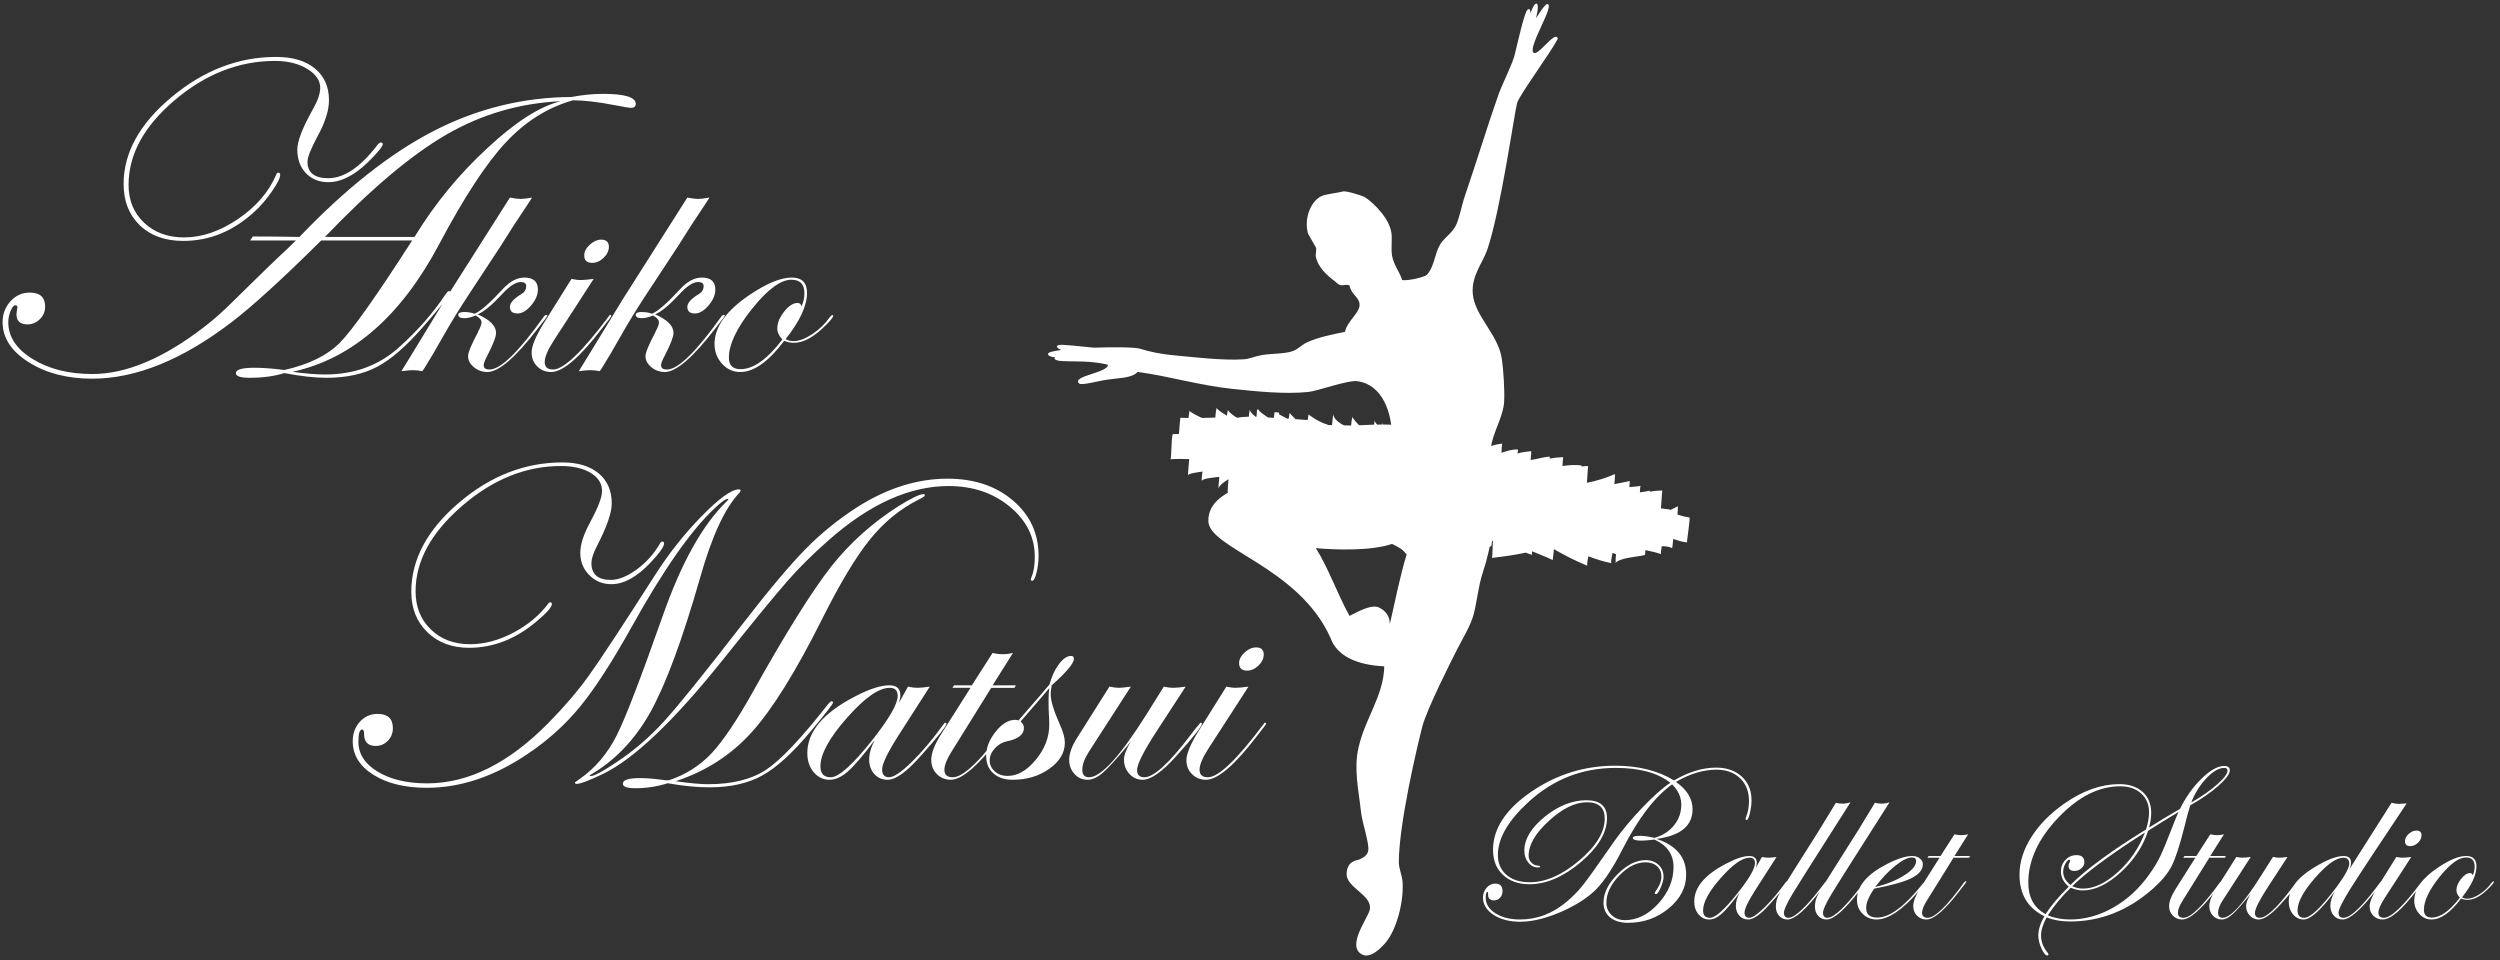
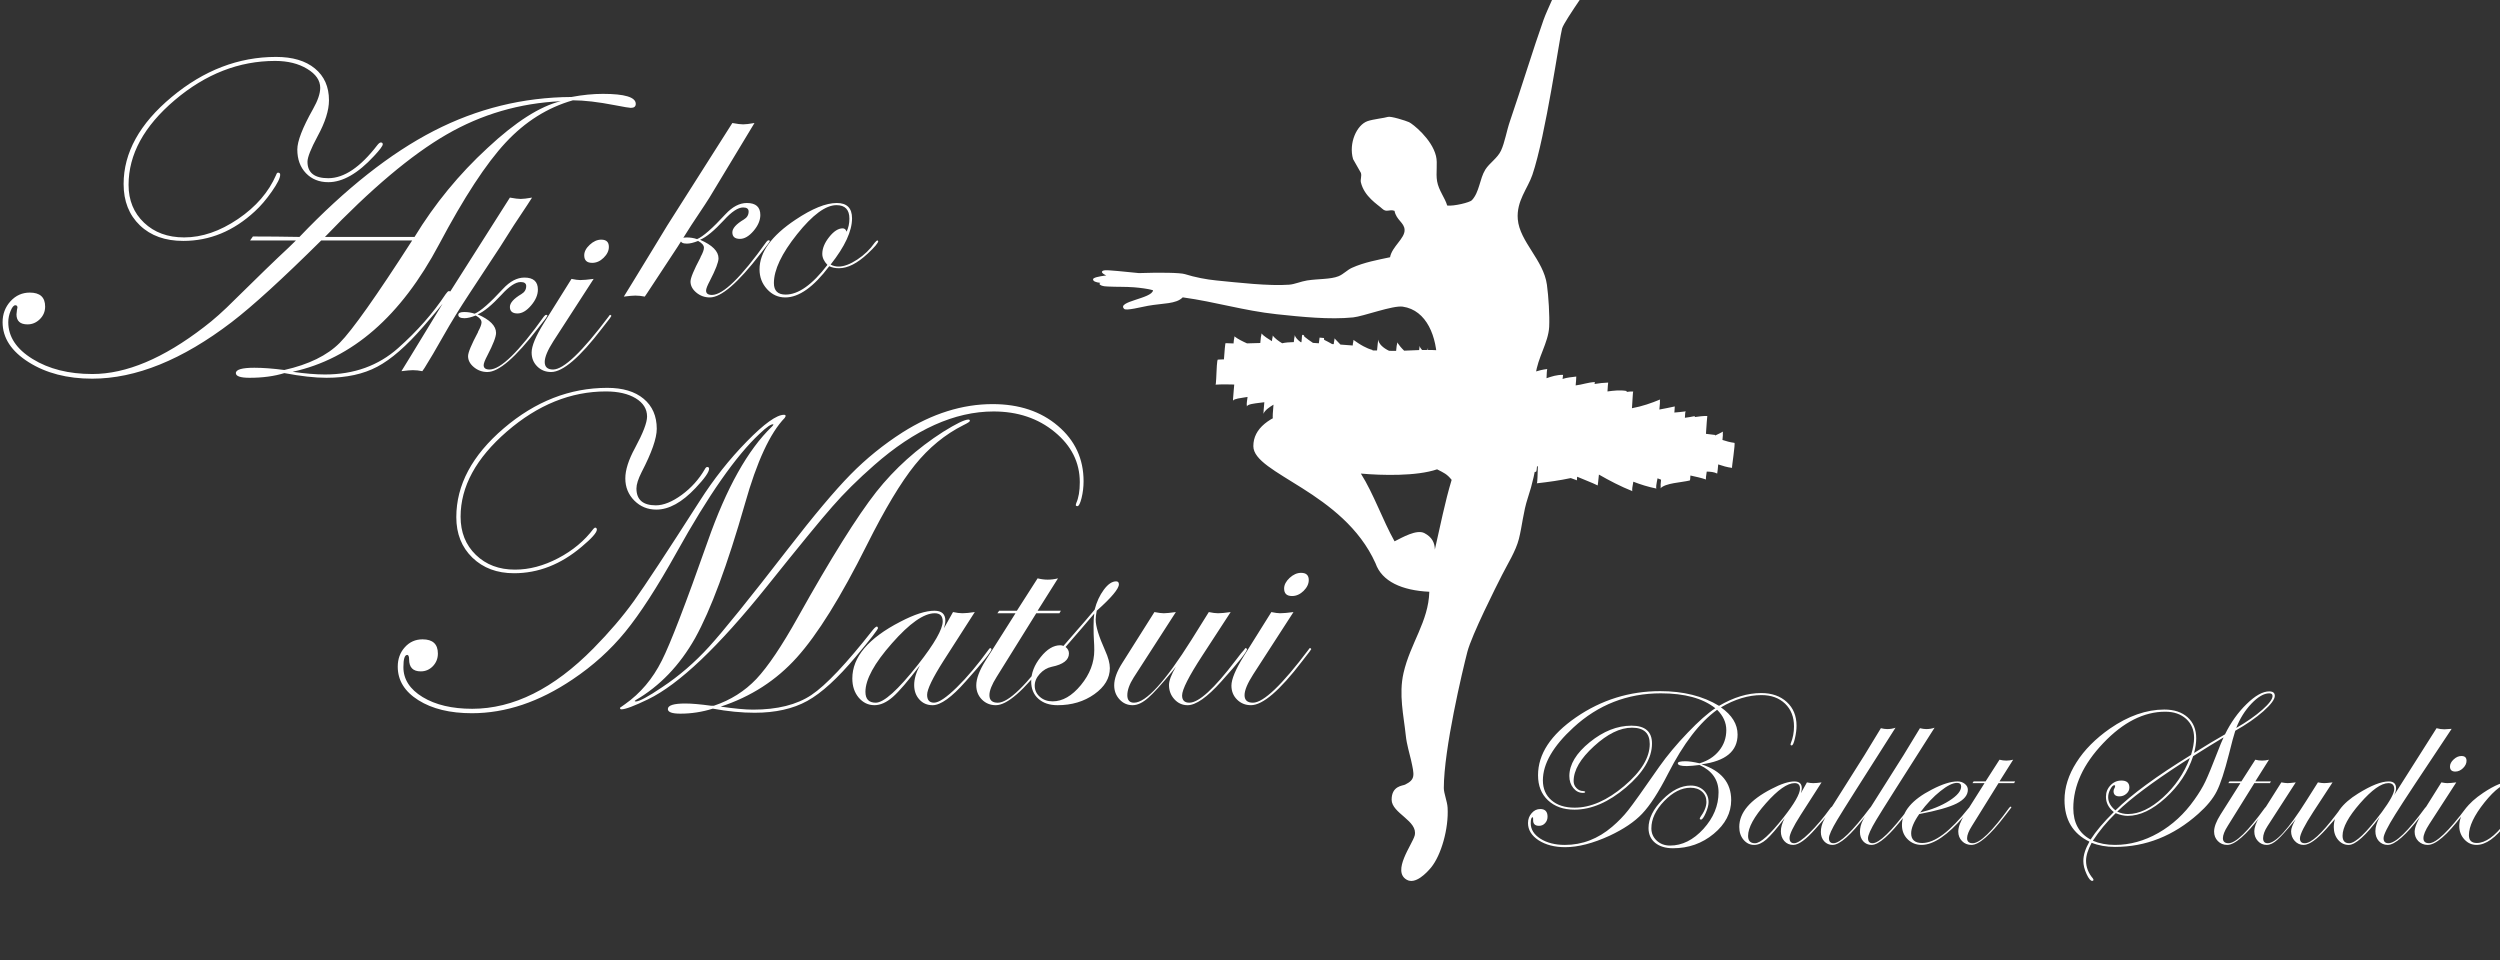
<svg xmlns="http://www.w3.org/2000/svg" height="68" viewBox="0 0 177 68" width="177">
  <rect x="0" y="0" width="177" height="68" fill="#333333" stroke="none" />
-   <path d="m45.012 7.353c0 .19-.117.284-.35.284-.102 0-.476-.063-1.122-.188-1.197-.232-2.188-.347-2.979-.347-1.797.513-3.383 1.511-4.76 2.992-1.38 1.481-2.95 3.881-4.71 7.2-2.702 5.096-6.157 8.102-10.376 9.029.883.126 1.648.19 2.295.19 2.054 0 3.779-.624 5.175-1.865 1.349-1.198 2.473-2.471 3.364-3.816.102-.148.178-.222.234-.222.068 0 .108.022.118.064 0 .158-.641.973-1.925 2.445-1.193 1.377-2.282 2.327-3.265 2.845-.983.523-2.182.784-3.599.784-.815 0-1.808-.111-2.98-.332-.714.221-1.534.332-2.462.332-.647 0-.971-.111-.971-.332 0-.251.435-.379 1.307-.379.614 0 1.32.054 2.124.159 1.73-.389 3.038-1.031 3.924-1.922.885-.893 2.596-3.309 5.127-7.248h-6.439c-2.737 2.711-4.849 4.641-6.345 5.785-3.49 2.667-6.781 3.999-9.871 3.999-1.762 0-3.261-.388-4.493-1.165-1.231-.776-1.849-1.722-1.849-2.834 0-.579.187-1.073.56-1.484.375-.409.829-.612 1.365-.612.726 0 1.087.33 1.087.992 0 .345-.124.641-.374.89-.25.245-.541.369-.872.369-.521 0-.783-.236-.783-.709l.034-.314.034-.174c0-.102-.05-.157-.15-.157-.112 0-.224.129-.332.394-.111.261-.167.531-.167.805 0 1.027.573 1.897 1.721 2.604 1.15.712 2.56 1.065 4.232 1.065 2.396 0 5.031-1.108 7.907-3.325.657-.494 1.387-1.143 2.189-1.952 1.595-1.575 2.866-2.806 3.813-3.686l.502-.491h-3.245l.2-.284c1.07 0 2.17.011 3.297.032 3.268-3.423 6.438-5.925 9.512-7.507 3.072-1.58 6.322-2.38 9.745-2.401.791-.15 1.536-.221 2.227-.221 1.549 0 2.326.236 2.326.708m-17.912 2.861c0 .116-.207.393-.621.835-1.14 1.233-2.217 1.849-3.233 1.849-.65 0-1.176-.212-1.584-.636-.408-.428-.612-.985-.612-1.678 0-.588.368-1.542 1.107-2.855.344-.607.515-1.111.515-1.511 0-.524-.308-.974-.927-1.345-.62-.375-1.376-.56-2.268-.56-2.554 0-4.921.924-7.101 2.772-2.184 1.85-3.273 3.85-3.273 6.003 0 1.091.365 1.985 1.097 2.679.73.693 1.676 1.041 2.838 1.041 1.261 0 2.531-.435 3.81-1.301 1.277-.866 2.179-1.91 2.705-3.13.032-.104.078-.154.133-.154.102 0 .151.05.151.154 0 .223-.196.616-.586 1.174-.391.564-.793 1.033-1.206 1.411-1.507 1.398-3.197 2.094-5.072 2.094-1.274 0-2.296-.363-3.067-1.1-.769-.737-1.154-1.713-1.154-2.931 0-2.215 1.135-4.271 3.405-6.159 2.269-1.891 4.731-2.837 7.387-2.837 1.171 0 2.089.271 2.753.82.664.545.995 1.296.995 2.253 0 .711-.269 1.559-.802 2.535-.481.893-.72 1.499-.72 1.812 0 .778.492 1.167 1.474 1.167 1.118 0 2.274-.782 3.469-2.339.1-.128.185-.191.252-.191.09 0 .135.044.135.128m12.606-3.049c-2.911.134-5.611.923-8.098 2.363-2.488 1.439-5.355 3.856-8.601 7.246h6.343c1.428-2.343 3.151-4.442 5.17-6.3 1.984-1.85 3.712-2.953 5.186-3.309m-2.036 6.824-.314.488-.978 1.475c-.212.339-.533.845-.966 1.524l-2.161 3.285c-.719 1.095-1.331 2.087-1.832 2.977-.561.994-1.012 1.76-1.355 2.303l-.164.238c-.225-.045-.448-.072-.664-.072-.184 0-.456.027-.815.072l.64-1.041 1.454-2.386c.218-.353.545-.89.979-1.608l4.607-7.255c.342.064.598.095.765.095.168 0 .434-.031.804-.095m1.084 8.372-.125.191-.541.695c-1.584 2.061-2.776 3.091-3.58 3.091-.361 0-.678-.113-.956-.343-.277-.229-.413-.491-.413-.781 0-.253.234-.815.702-1.693l.012-.049c.16-.291.24-.509.24-.648 0-.175-.139-.335-.413-.486-.32.126-.585.19-.793.19-.292 0-.439-.08-.439-.236 0-.134.138-.202.414-.202.268 0 .515.04.742.119.416-.173 1.086-.759 2.007-1.759.494-.533.999-.799 1.518-.799.636 0 .954.283.954.85 0 .377-.161.752-.484 1.129-.321.376-.641.562-.96.562-.358 0-.538-.155-.538-.462 0-.283.271-.587.816-.911.225-.133.338-.321.338-.566 0-.188-.13-.285-.389-.285-.362 0-.811.298-1.355.896-.695.748-1.26 1.213-1.695 1.391.87.378 1.305.817 1.305 1.315 0 .274-.204.806-.613 1.594-.176.334-.265.561-.265.69 0 .204.138.307.414.307.786 0 2.07-1.252 3.852-3.754.06-.077.114-.115.164-.115.056 0 .081.023.081.069m4.536 0-.123.191-.541.695c-1.575 2.061-2.777 3.091-3.606 3.091-.394 0-.722-.133-.986-.397-.264-.263-.395-.591-.395-.986 0-.456.287-1.151.865-2.079l1.958-3.131c.259.053.463.083.615.083.225 0 .543-.03.954-.083l-2.849 4.406c-.41.639-.616 1.133-.616 1.477 0 .355.197.533.591.533.747 0 2.057-1.252 3.935-3.754.04-.077.081-.116.124-.116zm-.182-4.884c0 .275-.123.532-.369.772-.246.242-.518.361-.81.361-.378 0-.566-.175-.566-.533 0-.258.131-.509.391-.748.259-.241.531-.362.814-.362.362 0 .54.171.54.51m7.122-3.488-.313.488-.978 1.475c-.21.339-.533.845-.966 1.524l-2.161 3.285c-.72 1.095-1.33 2.087-1.832 2.977-.559.994-1.012 1.76-1.355 2.303l-.163.238c-.226-.045-.448-.072-.665-.072-.184 0-.455.027-.817.072l.641-1.041 1.457-2.386c.217-.353.544-.89.978-1.608l4.607-7.255c.341.064.598.095.764.095.168 0 .433-.031.803-.095m1.087 8.372-.127.191-.539.695c-1.584 2.061-2.778 3.091-3.581 3.091-.36 0-.68-.113-.956-.343-.275-.229-.413-.491-.413-.781 0-.253.234-.815.7-1.693l.014-.049c.159-.291.237-.509.237-.648 0-.175-.136-.335-.413-.486-.318.126-.583.19-.791.19-.292 0-.439-.08-.439-.236 0-.134.139-.202.416-.202.267 0 .512.04.74.119.416-.173 1.087-.759 2.007-1.759.495-.533.999-.799 1.518-.799.636 0 .954.283.954.85 0 .377-.161.752-.481 1.129-.324.376-.643.562-.96.562-.362 0-.54-.155-.54-.462 0-.283.271-.587.815-.911.225-.133.338-.321.338-.566 0-.188-.129-.285-.389-.285-.36 0-.812.298-1.356.896-.692.748-1.258 1.213-1.693 1.391.87.378 1.306.817 1.306 1.315 0 .274-.207.806-.614 1.594-.178.334-.267.561-.267.69 0 .204.14.307.415.307.787 0 2.071-1.252 3.852-3.754.059-.077.112-.115.164-.115.055 0 .083.023.083.069m7.675-.012c0 .128-.249.422-.743.885-.738.692-1.416 1.036-2.034 1.036-.26 0-.49-.045-.692-.142-1.104 1.471-2.142 2.21-3.115 2.21-.5 0-.931-.194-1.286-.585s-.534-.855-.534-1.402c0-1.21.844-2.38 2.536-3.509 1.187-.794 2.165-1.191 2.935-1.191.719 0 1.079.362 1.079 1.087 0 .905-.506 1.996-1.516 3.272.166.094.353.142.563.142.376 0 .817-.164 1.321-.495.503-.33.913-.726 1.232-1.189.091-.11.16-.167.202-.167zm-2.041-1.588c0-.638-.305-.957-.916-.957-.761 0-1.693.685-2.788 2.056-1.094 1.37-1.642 2.523-1.642 3.462 0 .544.276.814.829.814.902 0 1.889-.699 2.96-2.101-.244-.255-.363-.514-.363-.78 0-.386.163-.786.489-1.195.326-.411.646-.613.952-.613.137 0 .229.076.278.237.134-.278.201-.585.201-.923m16.579 18.591c0 .41-.049.804-.142 1.187-.097.384-.193.576-.294.576-.077 0-.116-.029-.116-.087l.031-.124c.169-.37.253-.863.253-1.484 0-1.396-.591-2.581-1.774-3.553-1.181-.974-2.627-1.456-4.331-1.456-2.756 0-5.578 1.271-8.466 3.814-1.138.998-2.12 1.97-2.944 2.916-.791.894-2.342 2.785-4.652 5.674-3.411 4.256-6.21 6.912-8.396 7.974-.982.474-1.612.711-1.89.711-.068 0-.102-.037-.102-.112l.352-.25c1.094-.768 1.964-1.798 2.611-3.091.602-1.187 1.684-3.998 3.246-8.431 1.326-3.784 2.844-6.495 4.55-8.135.068-.062.101-.115.101-.157-.144-.042-.474.185-.987.677-1.663 1.557-3.618 4.35-5.859 8.382-1.383 2.481-2.597 4.357-3.641 5.632-1.043 1.277-2.283 2.399-3.724 3.364-2.365 1.597-4.741 2.396-7.13 2.396-1.55 0-2.815-.307-3.792-.922-.975-.612-1.461-1.404-1.461-2.373 0-.543.165-1.004.5-1.375.334-.373.752-.561 1.256-.561.722 0 1.086.336 1.086 1.008 0 .346-.119.645-.353.891-.238.246-.525.369-.861.369-.549 0-.824-.282-.824-.849 0-.211-.046-.315-.137-.315-.179 0-.267.289-.267.867 0 .859.455 1.565 1.364 2.118.909.55 2.078.828 3.508.828 2.914 0 5.773-1.426 8.576-4.271 1.128-1.145 2.082-2.262 2.865-3.35.781-1.087 2.338-3.451 4.672-7.099.982-1.54 2.09-2.943 3.326-4.204 1.233-1.26 2.112-1.891 2.637-1.891.077 0 .116.031.116.093l-.066.127c-1.037 1.071-1.974 3.095-2.813 6.069-1.248 4.36-2.424 7.533-3.53 9.52-1.093 1.934-2.498 3.398-4.215 4.396l-.068.062.068.034c.256 0 .879-.337 1.873-1.009 1.206-.799 2.315-1.756 3.328-2.869 1.015-1.114 2.856-3.396 5.523-6.844 1.883-2.435 3.381-4.22 4.491-5.348 1.109-1.129 2.338-2.125 3.688-2.988 2.107-1.332 4.232-1.999 6.373-1.999 1.873 0 3.416.512 4.624 1.542 1.212 1.028 1.817 2.336 1.817 3.92m-26.513-.885c0 .233-.319.686-.956 1.359-.96 1.021-1.888 1.533-2.779 1.533-.616 0-1.135-.213-1.56-.639-.423-.426-.637-.949-.637-1.568 0-.602.229-1.317.687-2.157.568-1.054.853-1.792.853-2.224 0-.537-.268-.965-.803-1.292-.536-.323-1.239-.486-2.109-.486-2.487 0-4.824.945-7.01 2.835-2.187 1.893-3.28 3.902-3.28 6.034 0 1.103.36 2.004 1.08 2.702.721.699 1.644 1.045 2.771 1.045 1.006 0 2.023-.266 3.058-.809 1.032-.541 1.867-1.238 2.503-2.087l.101-.079c.088 0 .134.047.134.143 0 .209-.359.613-1.073 1.211-1.475 1.251-3.071 1.876-4.788 1.876-1.208 0-2.189-.368-2.95-1.103-.759-.736-1.139-1.691-1.139-2.867 0-2.279 1.119-4.375 3.357-6.289 2.235-1.91 4.682-2.866 7.336-2.866 1.093 0 1.951.257 2.569.772.619.514.93 1.227.93 2.127 0 .674-.361 1.697-1.073 3.07-.244.485-.366.867-.366 1.153 0 .797.457 1.196 1.373 1.196.546 0 1.158-.248 1.836-.742.675-.497 1.219-1.102 1.633-1.818.055-.105.112-.156.168-.156.088.001.134.042.134.126m18.462-3.388c0 .052-.149.151-.45.297-1.303.652-2.451 1.595-3.443 2.823-.991 1.229-2.122 3.113-3.394 5.654-1.849 3.699-3.504 6.356-4.961 7.973-1.455 1.62-3.253 2.781-5.395 3.482.993.143 1.757.213 2.292.213 1.719 0 3.092-.344 4.124-1.031 1.034-.689 2.493-2.234 4.376-4.635.122-.145.218-.219.286-.219l.066.098c0 .104-.525.781-1.573 2.033-1.284 1.535-2.43 2.582-3.441 3.139-1.008.557-2.253.836-3.724.836-.917 0-1.904-.096-2.964-.291-.748.236-1.512.355-2.295.355-.59 0-.886-.108-.886-.326 0-.262.411-.393 1.237-.393.457 0 1.061.055 1.807.156h.218c1.182-.396 2.184-1.031 3.005-1.895.818-.871 1.803-2.332 2.952-4.391 2.332-4.171 4.178-7.12 5.539-8.855 1.315-1.658 2.894-3.076 4.734-4.252.928-.578 1.524-.867 1.792-.867.065.001.098.033.098.096m1.536 16.151c0 .166-.612.932-1.835 2.297-.989 1.121-1.767 1.68-2.337 1.68-.387 0-.699-.135-.943-.409-.244-.271-.364-.608-.364-1.021 0-.426.134-.885.403-1.383-.839 1.104-1.478 1.848-1.922 2.235-.443.384-.874.577-1.293.577-.444 0-.814-.18-1.117-.537-.3-.359-.45-.812-.45-1.355 0-1.512 1.134-2.852 3.4-4.017.997-.521 1.799-.778 2.411-.778.516 0 .776.234.776.707 0 .137-.033.312-.099.532l.641-1.146c.25.055.472.084.664.084.226 0 .518-.029.878-.084l-2.221 3.463c-.769 1.212-1.155 2.011-1.155 2.398 0 .373.164.555.491.555.333 0 .87-.359 1.609-1.082.736-.719 1.485-1.612 2.25-2.67.048-.078.096-.116.137-.116zm-3.459-1.957c0-.385-.186-.576-.564-.576-.77 0-1.781.707-3.029 2.128-1.253 1.417-1.878 2.562-1.878 3.435 0 .516.244.77.727.77.578 0 1.578-.902 3-2.704 1.164-1.484 1.744-2.499 1.744-3.053m8.365-.753-.101.178h-1.641l-2.801 4.502c-.344.545-.515.976-.515 1.299 0 .354.198.533.593.533.762 0 2.046-1.253 3.858-3.753.057-.079.106-.118.149-.118l.074.07-.125.189-.54.695c-1.575 2.062-2.758 3.092-3.555 3.092-.394 0-.722-.135-.987-.401-.263-.269-.398-.603-.398-1.005 0-.473.223-1.062.669-1.771l2.11-3.332h-1.283l.124-.178h1.256l1.467-2.293c.25.062.49.092.717.092.234 0 .477-.029.727-.092l-1.444 2.293zm4.109-1.872c0 .312-.519.936-1.568 1.871-.049.242-.075.457-.075.637 0 .458.222 1.184.666 2.174.225.497.337.914.337 1.254 0 .708-.364 1.324-1.097 1.844-.734.521-1.599.779-2.605.779-.568 0-1.022-.15-1.36-.456-.341-.303-.507-.71-.507-1.223 0-.593.221-1.165.671-1.726.446-.56.908-.838 1.384-.838.084 0 .16.016.227.049l1.004-1.16c.302-.338.703-.805 1.205-1.404.141-.555.36-1.023.652-1.418.293-.395.584-.592.866-.592.136 0 .2.069.2.209m-1.743 4.659c0-.236-.008-.471-.025-.703-.016-.231-.025-.565-.025-1 0-.353.015-.646.05-.883-.469.558-1.147 1.346-2.033 2.363.159.123.24.279.24.459 0 .465-.408.782-1.219.945-.325.07-.609.238-.848.503-.241.265-.356.542-.356.834 0 .313.119.578.365.792.242.212.541.318.902.318.7 0 1.371-.385 2-1.15.635-.771.949-1.597.949-2.478m10.817-.077c0 .182-.606.947-1.822 2.297-1.003 1.121-1.801 1.68-2.388 1.68-.367 0-.68-.141-.934-.42-.256-.278-.383-.617-.383-1.01 0-.305.163-.736.487-1.289l-.25.32c-.771.93-1.335 1.553-1.695 1.865-.394.355-.764.533-1.116.533-.368 0-.677-.135-.927-.409-.251-.271-.378-.603-.378-.997 0-.457.187-.98.566-1.572l2.282-3.615c.285.055.506.084.665.084.161 0 .443-.029.853-.084l-2.986 4.633c-.3.473-.451.893-.451 1.253 0 .353.159.53.476.53.845 0 2.202-1.485 4.068-4.453l1.226-1.963c.26.055.48.084.655.084.209 0 .505-.029.892-.084l-2.008 3.084c-.956 1.466-1.431 2.406-1.431 2.822 0 .34.173.51.515.51.67 0 1.757-.993 3.266-2.983l.391-.508.227-.261c.039-.078.082-.116.123-.116zm4.55 0-.126.188-.539.697c-1.576 2.062-2.778 3.091-3.608 3.091-.394 0-.721-.133-.985-.396-.264-.262-.398-.592-.398-.986 0-.457.291-1.15.868-2.08l1.959-3.13c.257.054.464.083.612.083.225 0 .546-.029.954-.083l-2.848 4.407c-.408.636-.616 1.128-.616 1.477 0 .354.199.532.593.532.743 0 2.056-1.252 3.933-3.752.04-.079.083-.118.127-.118zm-.181-4.884c0 .273-.125.531-.371.774-.249.238-.517.358-.811.358-.378 0-.563-.176-.563-.533 0-.258.13-.508.388-.751.259-.239.531-.358.815-.358.36 0 .542.17.542.51m34.534 10.313c0 .276-.038.577-.116.905-.076.326-.15.49-.225.49-.057 0-.083-.023-.083-.076l.016-.071c.151-.374.228-.771.228-1.2 0-.667-.209-1.203-.632-1.609-.423-.403-.978-.606-1.671-.606-.928 0-1.885.29-2.87.867.788.551 1.179 1.194 1.179 1.928 0 1.181-.85 1.88-2.554 2.106 1.401.459 2.101 1.303 2.101 2.531 0 .91-.411 1.705-1.236 2.389-.823.683-1.785 1.022-2.886 1.022-.528 0-.949-.129-1.263-.384-.311-.256-.468-.605-.468-1.045 0-.676.332-1.348.993-2.012.66-.666 1.324-.998 1.994-.998.369 0 .674.113.91.332.234.221.354.504.354.844 0 .208-.068.464-.201.771-.137.307-.244.461-.33.461-.062 0-.094-.021-.094-.062l.035-.098c.293-.4.438-.764.438-1.086 0-.301-.103-.545-.311-.731s-.479-.276-.816-.276c-.634 0-1.253.315-1.861.942-.604.629-.909 1.274-.909 1.931 0 .35.129.641.381.873.251.233.566.348.941.348.857 0 1.646-.394 2.361-1.176.715-.789 1.073-1.651 1.073-2.595 0-.878-.45-1.522-1.347-1.934l-.493.053-.403.024c-.426 0-.64-.064-.64-.196 0-.099.176-.146.532-.146.251 0 .584.047 1.004.146.583-.172 1.045-.468 1.385-.892.342-.422.511-.91.511-1.461 0-.528-.216-1.008-.65-1.437-1.231.89-2.389 2.396-3.474 4.524-.668 1.31-1.279 2.254-1.838 2.84-.539.568-1.304 1.085-2.301 1.553-1.176.538-2.225.811-3.146.811-.753 0-1.38-.164-1.882-.488-.498-.328-.749-.735-.749-1.221 0-.27.086-.502.258-.699.171-.197.374-.293.611-.293.343 0 .515.182.515.541 0 .178-.057.332-.174.459-.113.125-.256.189-.428.189-.288 0-.431-.14-.419-.427.006-.12-.005-.177-.034-.177-.089 0-.135.142-.135.423 0 .438.229.801.688 1.095.457.289 1.037.438 1.732.438 1.232 0 2.346-.432 3.346-1.287.434-.37.813-.76 1.131-1.166.322-.403 1.056-1.43 2.201-3.081.556-.787 1.226-1.591 2.009-2.406.779-.813 1.433-1.394 1.963-1.737-.89-.705-2.177-1.055-3.862-1.055-2.37 0-4.434.807-6.188 2.421-1.438 1.321-2.16 2.569-2.16 3.739 0 .593.203 1.062.608 1.41.401.351.952.525 1.644.525 1.13 0 2.299-.512 3.504-1.533 1.207-1.021 1.809-2.014 1.809-2.975 0-.771-.42-1.154-1.257-1.154-.839 0-1.735.438-2.691 1.314-.96.875-1.44 1.697-1.44 2.47 0 .19.067.356.204.494.134.138.289.206.47.206.097.014.145.035.145.062 0 .047-.053.07-.16.07-.269 0-.498-.115-.683-.346-.185-.227-.279-.51-.279-.846 0-.815.481-1.617 1.444-2.397.961-.778 1.947-1.17 2.957-1.17.968 0 1.451.422 1.451 1.263 0 1.025-.615 2.066-1.847 3.115-1.232 1.043-2.444 1.568-3.642 1.568-.783 0-1.408-.221-1.877-.664-.471-.44-.703-1.031-.703-1.772 0-1.5.897-2.864 2.691-4.102 1.797-1.234 3.781-1.853 5.959-1.853 1.635 0 3.023.348 4.165 1.041 1.028-.604 2.023-.906 2.983-.906.75 0 1.356.213 1.815.635.463.427.689.987.689 1.677m2.568 5.767c0 .112-.409.627-1.233 1.541-.662.756-1.186 1.133-1.568 1.133-.26 0-.47-.092-.633-.275-.162-.184-.244-.41-.244-.688 0-.284.089-.594.268-.93-.562.743-.992 1.243-1.289 1.502-.297.262-.588.391-.869.391-.298 0-.547-.121-.75-.362-.203-.237-.305-.543-.305-.91 0-1.014.762-1.915 2.287-2.696.668-.352 1.207-.526 1.618-.526.349 0 .522.159.522.479 0 .088-.022.207-.066.354l.43-.766c.166.034.316.053.445.053.152 0 .352-.019.59-.053l-1.49 2.324c-.518.814-.776 1.348-.776 1.61 0 .248.11.374.327.374.228 0 .586-.243 1.084-.729.494-.486.999-1.082 1.51-1.795l.092-.076zm-2.323-1.314c0-.26-.126-.388-.379-.388-.517 0-1.194.478-2.035 1.429-.84.95-1.262 1.722-1.262 2.312 0 .342.164.516.488.516.391 0 1.059-.609 2.016-1.819.783-.996 1.172-1.681 1.172-2.05m6.762-4.311c-2.359 3.701-3.736 5.875-4.127 6.528-.389.65-.586 1.083-.586 1.292 0 .24.107.359.322.359.472 0 1.338-.84 2.601-2.523l.101-.076.033.045-.082.127-.364.471c-1.064 1.385-1.851 2.076-2.355 2.076-.243 0-.438-.088-.595-.258-.156-.174-.234-.392-.234-.658 0-.287.072-.569.217-.842.143-.274.63-1.062 1.463-2.364 1.018-1.589 1.873-2.972 2.57-4.142.17.041.319.063.449.063.212 0 .408-.034.587-.098m2.765 0c-2.359 3.701-3.737 5.875-4.128 6.528-.39.65-.585 1.083-.585 1.292 0 .24.106.359.32.359.473 0 1.339-.84 2.601-2.523l.101-.076.034.045-.085.127-.361.471c-1.063 1.385-1.85 2.076-2.355 2.076-.244 0-.441-.088-.595-.258-.155-.174-.231-.392-.231-.658 0-.287.07-.569.215-.842.142-.274.629-1.062 1.462-2.364 1.019-1.589 1.875-2.972 2.571-4.142.17.041.316.063.447.063.213 0 .41-.034.589-.098m2.593 5.633-.151.206-.361.431c-1.166 1.354-2.165 2.028-2.997 2.028-.394 0-.727-.135-.991-.399-.269-.268-.403-.604-.403-1.006 0-.951.708-1.793 2.119-2.516.739-.383 1.345-.574 1.81-.574.205 0 .376.057.52.172.145.115.217.254.217.418 0 .383-.266.703-.795.974-.529.265-1.408.514-2.646.748-.384.545-.573 1.001-.573 1.364 0 .455.263.685.783.685.892 0 1.978-.819 3.267-2.449.068-.087.126-.127.168-.127zm-.711-1.472c0-.169-.099-.254-.296-.254-.299 0-.69.194-1.176.585-.488.387-.966.891-1.43 1.51.81-.195 1.494-.471 2.057-.829.564-.357.845-.695.845-1.012m3.819-.358-.069.121h-1.104l-1.879 3.024c-.232.362-.348.658-.348.873 0 .239.133.358.398.358.514 0 1.376-.84 2.592-2.522l.101-.078.052.046-.086.127-.363.471c-1.057 1.385-1.853 2.076-2.386 2.076-.267 0-.487-.089-.665-.271-.176-.182-.266-.404-.266-.674 0-.317.15-.717.448-1.193l1.413-2.236h-.857l.084-.121h.844l.986-1.537c.17.043.329.062.48.062.158 0 .318-.019.488-.062l-.969 1.537h1.106zm18.388-6.063c0 .254-.273.619-.814 1.1-.542.479-1.204.936-1.985 1.375-.1.305-.25.85-.445 1.645-.318 1.244-.605 2.127-.871 2.648-.264.521-.699 1.051-1.305 1.589-1.755 1.563-3.719 2.343-5.896 2.343-.622 0-1.173-.1-1.653-.293-.262.488-.396.909-.396 1.273 0 .454.164.874.486 1.253l.051.114-.085.062c-.129 0-.269-.164-.418-.494-.151-.328-.226-.634-.226-.92 0-.416.144-.869.43-1.367-1.175-.572-1.763-1.554-1.763-2.944 0-.896.282-1.786.845-2.669.56-.887 1.352-1.68 2.367-2.391 1.299-.896 2.584-1.35 3.854-1.35.69 0 1.241.182 1.649.547.405.367.611.862.611 1.487 0 .333-.054.678-.152 1.039.825-.519 1.555-.958 2.19-1.318.405-.83.914-1.546 1.527-2.143.612-.599 1.146-.897 1.601-.897.264 0 .398.104.398.311m-5.716 2.977c0-.556-.189-1.004-.561-1.341-.378-.339-.867-.509-1.48-.509-1.512 0-2.977.74-4.388 2.223-1.414 1.484-2.122 3.016-2.122 4.605 0 1.039.408 1.781 1.224 2.223.382-.596.93-1.242 1.644-1.946-.371-.3-.557-.661-.557-1.079 0-.32.106-.589.32-.813.214-.228.473-.339.775-.339.377 0 .565.164.565.496 0 .166-.07.313-.212.437-.14.125-.307.187-.496.187-.275 0-.414-.125-.414-.373 0-.076.029-.164.087-.25l.031-.123-.05-.047c-.098 0-.193.095-.295.285-.102.191-.153.377-.153.564 0 .348.171.658.515.936 1.133-1.123 2.915-2.431 5.354-3.929.143-.468.213-.87.213-1.207m2.09-.032c-.657.393-1.378.836-2.157 1.332-.37 1.125-1.022 2.107-1.954 2.954-.928.845-1.82 1.271-2.676 1.271-.26 0-.541-.064-.853-.191-.634.62-1.175 1.27-1.616 1.953.459.195.982.294 1.565.294 1.057 0 2.08-.283 3.071-.846.988-.564 1.838-1.345 2.545-2.347.334-.466.594-.896.785-1.299.19-.398.5-1.15.928-2.258.102-.273.222-.562.362-.863m-2.386 1.459-.557.358c-2.12 1.376-3.649 2.521-4.587 3.438.236.115.489.172.76.172.785 0 1.609-.389 2.471-1.168.859-.775 1.496-1.708 1.913-2.8m5.851-4.388c0-.13-.079-.189-.236-.189-.375 0-.795.244-1.26.731-.463.489-.82 1.063-1.074 1.72.742-.428 1.355-.856 1.84-1.285.488-.43.73-.755.73-.977m-.117 6.047-.066.121h-1.105l-1.881 3.024c-.232.362-.346.658-.346.873 0 .239.133.358.396.358.515 0 1.376-.84 2.593-2.522l.103-.078.051.046-.085.127-.363.471c-1.059 1.385-1.854 2.076-2.389 2.076-.266 0-.486-.089-.662-.271-.178-.182-.267-.404-.267-.674 0-.317.148-.717.448-1.193l1.414-2.236h-.857l.084-.121h.842l.986-1.537c.17.043.328.062.482.062.156 0 .318-.019.486-.062l-.969 1.537h1.105zm5.145 1.822c0 .123-.406.638-1.223 1.543-.674.754-1.209 1.131-1.603 1.131-.248 0-.458-.094-.632-.283-.171-.188-.256-.414-.256-.68 0-.205.111-.494.33-.863l-.171.214c-.518.625-.895 1.044-1.137 1.252-.264.241-.516.36-.751.36-.246 0-.454-.092-.622-.275-.17-.184-.254-.406-.254-.67 0-.309.127-.66.38-1.055l1.534-2.428c.19.034.338.053.446.053.106 0 .296-.019.574-.053l-2.007 3.109c-.203.316-.306.6-.306.84s.107.359.323.359c.566 0 1.477-.999 2.729-2.994l.831-1.314c.171.034.317.053.434.053.142 0 .341-.019.601-.053l-1.352 2.069c-.641.983-.957 1.615-.957 1.896 0 .228.113.344.344.344.451 0 1.182-.668 2.195-2.003l.262-.343.151-.178.085-.076zm7.654-5.545c-2.106 3.156-3.438 5.17-3.988 6.053-.557.89-.834 1.453-.834 1.688 0 .239.112.358.346.358.513 0 1.383-.84 2.609-2.522l.093-.078.048.046-.082.127-.361.471c-1.064 1.385-1.852 2.076-2.357 2.076-.258 0-.47-.092-.633-.275-.164-.184-.242-.416-.242-.702 0-.285.098-.618.301-.994-.983 1.315-1.715 1.972-2.192 1.972-.298 0-.546-.121-.75-.362-.202-.238-.304-.543-.304-.91 0-.871.576-1.662 1.728-2.372.917-.568 1.635-.852 2.159-.852.349 0 .521.16.521.479 0 .146-.047.313-.141.499l3.009-4.747c.187.052.368.079.55.079zm-4.065 4.264c0-.28-.14-.42-.413-.42-.508 0-1.172.475-2.003 1.424-.83.951-1.244 1.716-1.244 2.301 0 .354.156.531.465.531.449 0 1.222-.737 2.317-2.207.586-.795.878-1.338.878-1.629m5.238 1.282-.082.127-.364.469c-1.058 1.386-1.864 2.077-2.423 2.077-.262 0-.483-.089-.664-.268-.175-.178-.262-.398-.262-.662 0-.307.191-.773.578-1.397l1.316-2.101c.174.035.312.054.414.054.15 0 .365-.019.641-.054l-1.913 2.957c-.276.428-.414.759-.414.992 0 .239.132.358.397.358.501 0 1.383-.839 2.641-2.522l.085-.076zm-.121-3.283c0 .185-.082.358-.248.521-.166.16-.347.242-.545.242-.252 0-.379-.119-.379-.356 0-.175.087-.343.262-.505.176-.164.357-.241.548-.241.243-.001.362.111.362.339m5.13 3.277c0 .082-.166.28-.498.591-.495.465-.949.696-1.364.696-.177 0-.33-.03-.467-.094-.74.989-1.439 1.485-2.094 1.485-.336 0-.625-.131-.863-.393-.237-.264-.357-.576-.357-.943 0-.813.567-1.599 1.703-2.356.799-.535 1.456-.804 1.974-.804.482 0 .725.246.725.731 0 .61-.341 1.341-1.019 2.198.111.064.236.096.376.096.255 0 .549-.109.888-.331.338-.223.614-.487.83-.8l.135-.109zm-1.368-1.067c0-.433-.205-.646-.617-.646-.51 0-1.133.462-1.872 1.381-.735.923-1.104 1.696-1.104 2.327 0 .363.186.548.557.548.606 0 1.271-.471 1.99-1.413-.162-.17-.244-.345-.244-.525 0-.258.107-.524.328-.799.22-.279.434-.414.643-.414.088 0 .15.053.186.158.088-.185.133-.391.133-.617m-79.865.54c0 .974 1.887 1.495 1.633 2.54-.174.646-1.639 2.532-.556 3.136.608.341 1.393-.479 1.72-.875.713-.874 1.251-2.75 1.166-4.231-.024-.442-.268-1.016-.268-1.391 0-2.734 1.32-8.307 1.666-9.639.314-1.207 2.046-4.641 2.46-5.453.389-.771.975-1.693 1.188-2.541.238-.938.308-1.924.635-2.914.316-.945.557-1.971.637-2.914.047-.551-.106-1.088-.08-1.642l.238-1.122c.057-1.004-.348-2.064-.238-3.063.13-1.165.891-2.237.953-3.36.04-.786-.045-2.159-.16-2.989-.24-1.75-1.93-3.045-2.062-4.634-.107-1.288.702-2.171 1.031-3.137.945-2.773 1.934-9.792 2.107-10.373.172-.583 2.375-3.554 2.881-4.55-.168-.677-1.459 1.384-1.742.958-.325-.486 1.551-3.345 1.008-3.415-.121-.013-.423.385-.802 1.005.163-.688.185-1.183-.075-.992-.078.057-.194.296-.322.629-.007-.243-.072-.353-.215-.236-.229.193-.73 2.51-.904 3.19-.168.681-.883 2.071-1.143 2.804-.721 2.028-1.569 4.814-2.377 7.17-.242.703-.365 1.51-.637 2.093-.248.53-.817.873-1.111 1.343-.405.653-.411 1.593-.952 2.167-.144.155-1.265.431-1.745.375-.145-.522-.604-1.074-.715-1.719-.104-.606.054-1.251-.079-1.793-.297-1.213-1.665-2.282-1.905-2.39-.237-.108-1.305-.445-1.507-.373-.203.073-1.036.162-1.429.297-.776.27-1.353 1.566-1.029 2.69l.553.973c.076.211-.048.468 0 .672.24 1.013 1.189 1.566 1.508 1.865.318.301.496.015.873.153.127.662.691.824.713 1.343.031.608-.894 1.189-1.029 1.942-.832.178-1.84.358-2.697.748-.344.154-.598.454-.954.597-.56.225-1.426.176-2.221.298-.448.07-.876.27-1.269.3-1.432.108-3.673-.155-5.157-.3-.694-.066-1.523-.226-2.223-.447-.328-.106-1.799-.126-3.26-.074l-1.473-.145-.589-.047c-.104-.005-.54-.053-.556.105-.01.096.187.199.307.252-.557.071-.927.161-.935.269-.01.147.197.221.519.258l-.064.053c-.015.066.086.111.135.133.15.059.314.067.475.073.615.032 1.235.007 1.849.055.228.017.454.045.68.076.162.025.429.065.651.133-.053.591-2.614.783-2.038 1.324.147.138 1.234-.144 1.681-.224 1.068-.191 1.993-.116 2.46-.598 2.362.327 4.299.942 6.664 1.196 1.73.184 3.737.392 5.398.224.718-.073 2.816-.866 3.516-.762 1.697.249 2.434 2.118 2.434 4.048-.904.468-1.392 1.33-1.904 2.168-6.689.368-11.108 1.148-11.108 3.66 0 1.969 6.364 3.215 8.649 8.291.449 1.291 1.871 1.926 3.809 2.019-.055 2.108-1.343 3.64-1.826 5.753-.347 1.521.014 3.021.159 4.408.07.673.263 1.258.372 1.748.238 1.084.325 1.377-.424 1.748-.175.083-.948.083-.948 1.061m3.06-17.707c-.006-.481-.203-.884-.746-1.166-.545-.28-1.562.31-2.107.585-.84-1.498-1.478-3.361-2.385-4.798 1.467.132 3.941.198 5.396-.3.487.25.695.328 1.031.746-.477 1.57-.806 3.275-1.189 4.933m.912-5.938.015-.073zm20.297-1.615c-.303-.038-.578-.116-.847-.205l.028-.33s-.011-.248.014-.263c-.178.099-.367.189-.559.279l-.006-.041-.645-.08.025-.375c.004-.047.059-.889.07-.889-.309-.003-.602.034-.891.078l.009-.068c-.224.05-.464.084-.704.119.008-.224.025-.451.06-.457-.253.041-.53.06-.806.086l.014-.172.014-.261c-.357.081-.724.153-1.09.22l.039-.451c-.002.005-.005-.255.014-.261-.611.255-1.271.485-1.993.619.037-.517.063-1.183.087-1.182-.153-.008-.306.005-.459.028l-.013-.067c-.444-.078-.91-.028-1.349.034.016-.262.039-.627.05-.629-.327.01-.65.048-.964.1l.021-.137c-.487.022-.889.183-1.36.238l.032-.368.012-.26c-.309.034-.676.074-.97.17l.035-.288c-.435-.015-.808.114-1.171.236.008-.261.024-.649.06-.651-.327.036-.622.11-.907.201.01-.217.023-.432.052-.432-.319.031-.663.043-1.015.052l.017-.218c-.249.052-.46.142-.659.241l-.453.034c.01-.245.025-.521.054-.524-.417.034-.814.172-1.133.344.009-.228.021-.394.054-.394-.32 0-.648-.004-.983-.012.019-.167.022-.305-.001-.311-.262-.053-.441.104-.568.297l-.729-.014.022-.248c0-.007-.016-.242.014-.261-.224.154-.337.313-.395.501l-.385-.003.031-.338c0-.016-.02-.237.012-.263-.08.069-.129.136-.158.219-.045.122-.061.25-.068.382h-.153l.034-.406.014-.262c-.057.228-.166.437-.197.67h-.12c.028-.315.046-.569.038-.569l-.063-.006v-.009l-.007.009c-.272-.022-.539-.03-.807-.03l.015-.16-.046.16-.377.005c-.089-.092-.156-.184-.173-.295l-.035.259-.001.039-1.064.044c-.197-.188-.361-.388-.498-.593.026.039-.031.231-.033.258l-.037.349-.174.001-.326-.007c-.413-.198-.734-.481-.764-.793l-.035.259-.052.51-.315.002-.004-.036c-.23-.062-.436-.151-.626-.254v-.002h-.005c-.264-.139-.499-.304-.724-.461.02.013-.034.264-.034.258l-.014.141-.867-.065-.427-.445c.023.023-.031.253-.031.26l-.019.155-.114-.005c-.182-.106-.374-.207-.566-.301l-.01-.128-.312-.029-.052.402-.417-.029c-.217-.142-.423-.29-.612-.447l-.013-.057c-.037-.042-.047-.081-.13-.06-.026.006-.034.268-.034.261l-.026.257-.047-.002c-.213-.151-.376-.325-.434-.51.02.065-.028.202-.034.262l-.025.241c-.308.007-.594.028-.825.082-.272-.16-.504-.342-.676-.55.027.031-.031.243-.033.26l-.015.145c-.273-.172-.556-.343-.749-.553.027.027-.033.249-.034.259l-.042.421-.94.027c-.328-.149-.648-.305-.896-.5.021.017-.034.261-.034.261l-.024.244-.561-.021c-.033-.003-.083.634-.119 1.148l-.428.017c-.071.004-.092.831-.098.887-.005.051-.031.885-.067.887.438-.028.877-.023 1.322-.009l-.042.489-.043.533-.002.118v.004l.01.024-.006-.031c.069-.132.579-.184.764-.218l.261-.04-.001.02c-.019.204-.082.434-.045.638l-.001.016.001-.003.003.022-.001-.024c.048-.165.594-.21.804-.242l.429-.053-.048.562-.014.26c.097-.258.421-.471.711-.651-.043.463-.075.951-.04.961.121.039.247.06.379.071l-.006-.092.344-.006c-.013.146-.017.265 0 .268l.181.023.003-.051.267-.035-.006.049s.011.248-.015.26c.236-.133.485-.26.74-.381.377-.033.752-.066 1.118-.125l-.008.09-.053.63s.011.244-.014.26c.381-.241.69-.528 1.053-.78-.031.524-.043 1.267-.083 1.266.413.011.808-.042 1.198-.1-.06.408-.104.815-.031.883l.102.093.004-.093c.85.031 1.703.058 2.557.08l-.006.057c-.018.205-.041.413-.047.62v.03h.002l.127.047-.003-.1c.294-.115.641-.178.994-.22l-.037.237 1.312-.123.039.154-.006-.158.35-.035-.004.041s.01.246-.014.26c.193-.107.475-.148.747-.184-.006.14-.028.26-.079.279.191-.08.886.022 1.096.034l.182.009.009.028.005-.028-.005.028.003.007.002-.035.076.004-.002.125-.013.106c.308-.078.633-.142.968-.188l.43.014c.062.121.104.242.113.375l.008-.37.276.011.231.003c.29.202.588.403.955.56l.031-.26.029-.275.579.007-.046.558-.014.262c.521-.146 1.084-.227 1.655-.291.16.136.286.283.356.455-.021-.055.03-.211.035-.256l.025-.244.529-.059c.045-.005.067-.189.08-.388h.062l-.012.313c-.007.057-.013.885-.066.89.818-.093 1.625-.203 2.405-.371l.454.163c-.024-.008-.019-.118-.001-.26.479.213 1.01.398 1.454.619l.034-.256.053-.514c.744.427 1.517.833 2.378 1.177-.06-.024.007-.416.058-.673.51.199 1.051.369 1.648.489-.071-.015-.01-.351.066-.728l.25.096-.032.352c-.001.025.022.229-.013.262.37-.384 1.449-.406 2.08-.558.027-.005.037-.269.035-.261l.01-.09c.379.084.76.164 1.111.285-.041-.015.003-.312.042-.562.261.006.515.024.741.139l.035-.259.037-.389c.312.104.628.203.979.246-.034-.001.249-1.763.167-1.773m-34.512-2.644-.004.042z" fill="#fff" />
+   <path d="m45.012 7.353c0 .19-.117.284-.35.284-.102 0-.476-.063-1.122-.188-1.197-.232-2.188-.347-2.979-.347-1.797.513-3.383 1.511-4.76 2.992-1.38 1.481-2.95 3.881-4.71 7.2-2.702 5.096-6.157 8.102-10.376 9.029.883.126 1.648.19 2.295.19 2.054 0 3.779-.624 5.175-1.865 1.349-1.198 2.473-2.471 3.364-3.816.102-.148.178-.222.234-.222.068 0 .108.022.118.064 0 .158-.641.973-1.925 2.445-1.193 1.377-2.282 2.327-3.265 2.845-.983.523-2.182.784-3.599.784-.815 0-1.808-.111-2.98-.332-.714.221-1.534.332-2.462.332-.647 0-.971-.111-.971-.332 0-.251.435-.379 1.307-.379.614 0 1.32.054 2.124.159 1.73-.389 3.038-1.031 3.924-1.922.885-.893 2.596-3.309 5.127-7.248h-6.439c-2.737 2.711-4.849 4.641-6.345 5.785-3.49 2.667-6.781 3.999-9.871 3.999-1.762 0-3.261-.388-4.493-1.165-1.231-.776-1.849-1.722-1.849-2.834 0-.579.187-1.073.56-1.484.375-.409.829-.612 1.365-.612.726 0 1.087.33 1.087.992 0 .345-.124.641-.374.89-.25.245-.541.369-.872.369-.521 0-.783-.236-.783-.709l.034-.314.034-.174c0-.102-.05-.157-.15-.157-.112 0-.224.129-.332.394-.111.261-.167.531-.167.805 0 1.027.573 1.897 1.721 2.604 1.15.712 2.56 1.065 4.232 1.065 2.396 0 5.031-1.108 7.907-3.325.657-.494 1.387-1.143 2.189-1.952 1.595-1.575 2.866-2.806 3.813-3.686l.502-.491h-3.245l.2-.284c1.07 0 2.17.011 3.297.032 3.268-3.423 6.438-5.925 9.512-7.507 3.072-1.58 6.322-2.38 9.745-2.401.791-.15 1.536-.221 2.227-.221 1.549 0 2.326.236 2.326.708m-17.912 2.861c0 .116-.207.393-.621.835-1.14 1.233-2.217 1.849-3.233 1.849-.65 0-1.176-.212-1.584-.636-.408-.428-.612-.985-.612-1.678 0-.588.368-1.542 1.107-2.855.344-.607.515-1.111.515-1.511 0-.524-.308-.974-.927-1.345-.62-.375-1.376-.56-2.268-.56-2.554 0-4.921.924-7.101 2.772-2.184 1.85-3.273 3.85-3.273 6.003 0 1.091.365 1.985 1.097 2.679.73.693 1.676 1.041 2.838 1.041 1.261 0 2.531-.435 3.81-1.301 1.277-.866 2.179-1.91 2.705-3.13.032-.104.078-.154.133-.154.102 0 .151.05.151.154 0 .223-.196.616-.586 1.174-.391.564-.793 1.033-1.206 1.411-1.507 1.398-3.197 2.094-5.072 2.094-1.274 0-2.296-.363-3.067-1.1-.769-.737-1.154-1.713-1.154-2.931 0-2.215 1.135-4.271 3.405-6.159 2.269-1.891 4.731-2.837 7.387-2.837 1.171 0 2.089.271 2.753.82.664.545.995 1.296.995 2.253 0 .711-.269 1.559-.802 2.535-.481.893-.72 1.499-.72 1.812 0 .778.492 1.167 1.474 1.167 1.118 0 2.274-.782 3.469-2.339.1-.128.185-.191.252-.191.09 0 .135.044.135.128m12.606-3.049c-2.911.134-5.611.923-8.098 2.363-2.488 1.439-5.355 3.856-8.601 7.246h6.343c1.428-2.343 3.151-4.442 5.17-6.3 1.984-1.85 3.712-2.953 5.186-3.309m-2.036 6.824-.314.488-.978 1.475c-.212.339-.533.845-.966 1.524l-2.161 3.285c-.719 1.095-1.331 2.087-1.832 2.977-.561.994-1.012 1.76-1.355 2.303l-.164.238c-.225-.045-.448-.072-.664-.072-.184 0-.456.027-.815.072l.64-1.041 1.454-2.386c.218-.353.545-.89.979-1.608l4.607-7.255c.342.064.598.095.765.095.168 0 .434-.031.804-.095m1.084 8.372-.125.191-.541.695c-1.584 2.061-2.776 3.091-3.58 3.091-.361 0-.678-.113-.956-.343-.277-.229-.413-.491-.413-.781 0-.253.234-.815.702-1.693l.012-.049c.16-.291.24-.509.24-.648 0-.175-.139-.335-.413-.486-.32.126-.585.19-.793.19-.292 0-.439-.08-.439-.236 0-.134.138-.202.414-.202.268 0 .515.04.742.119.416-.173 1.086-.759 2.007-1.759.494-.533.999-.799 1.518-.799.636 0 .954.283.954.85 0 .377-.161.752-.484 1.129-.321.376-.641.562-.96.562-.358 0-.538-.155-.538-.462 0-.283.271-.587.816-.911.225-.133.338-.321.338-.566 0-.188-.13-.285-.389-.285-.362 0-.811.298-1.355.896-.695.748-1.26 1.213-1.695 1.391.87.378 1.305.817 1.305 1.315 0 .274-.204.806-.613 1.594-.176.334-.265.561-.265.69 0 .204.138.307.414.307.786 0 2.07-1.252 3.852-3.754.06-.077.114-.115.164-.115.056 0 .081.023.081.069m4.536 0-.123.191-.541.695c-1.575 2.061-2.777 3.091-3.606 3.091-.394 0-.722-.133-.986-.397-.264-.263-.395-.591-.395-.986 0-.456.287-1.151.865-2.079l1.958-3.131c.259.053.463.083.615.083.225 0 .543-.03.954-.083l-2.849 4.406c-.41.639-.616 1.133-.616 1.477 0 .355.197.533.591.533.747 0 2.057-1.252 3.935-3.754.04-.077.081-.116.124-.116zm-.182-4.884c0 .275-.123.532-.369.772-.246.242-.518.361-.81.361-.378 0-.566-.175-.566-.533 0-.258.131-.509.391-.748.259-.241.531-.362.814-.362.362 0 .54.171.54.51m7.122-3.488-.313.488-.978 1.475c-.21.339-.533.845-.966 1.524l-2.161 3.285l-.163.238c-.226-.045-.448-.072-.665-.072-.184 0-.455.027-.817.072l.641-1.041 1.457-2.386c.217-.353.544-.89.978-1.608l4.607-7.255c.341.064.598.095.764.095.168 0 .433-.031.803-.095m1.087 8.372-.127.191-.539.695c-1.584 2.061-2.778 3.091-3.581 3.091-.36 0-.68-.113-.956-.343-.275-.229-.413-.491-.413-.781 0-.253.234-.815.7-1.693l.014-.049c.159-.291.237-.509.237-.648 0-.175-.136-.335-.413-.486-.318.126-.583.19-.791.19-.292 0-.439-.08-.439-.236 0-.134.139-.202.416-.202.267 0 .512.04.74.119.416-.173 1.087-.759 2.007-1.759.495-.533.999-.799 1.518-.799.636 0 .954.283.954.85 0 .377-.161.752-.481 1.129-.324.376-.643.562-.96.562-.362 0-.54-.155-.54-.462 0-.283.271-.587.815-.911.225-.133.338-.321.338-.566 0-.188-.129-.285-.389-.285-.36 0-.812.298-1.356.896-.692.748-1.258 1.213-1.693 1.391.87.378 1.306.817 1.306 1.315 0 .274-.207.806-.614 1.594-.178.334-.267.561-.267.69 0 .204.14.307.415.307.787 0 2.071-1.252 3.852-3.754.059-.077.112-.115.164-.115.055 0 .083.023.083.069m7.675-.012c0 .128-.249.422-.743.885-.738.692-1.416 1.036-2.034 1.036-.26 0-.49-.045-.692-.142-1.104 1.471-2.142 2.21-3.115 2.21-.5 0-.931-.194-1.286-.585s-.534-.855-.534-1.402c0-1.21.844-2.38 2.536-3.509 1.187-.794 2.165-1.191 2.935-1.191.719 0 1.079.362 1.079 1.087 0 .905-.506 1.996-1.516 3.272.166.094.353.142.563.142.376 0 .817-.164 1.321-.495.503-.33.913-.726 1.232-1.189.091-.11.16-.167.202-.167zm-2.041-1.588c0-.638-.305-.957-.916-.957-.761 0-1.693.685-2.788 2.056-1.094 1.37-1.642 2.523-1.642 3.462 0 .544.276.814.829.814.902 0 1.889-.699 2.96-2.101-.244-.255-.363-.514-.363-.78 0-.386.163-.786.489-1.195.326-.411.646-.613.952-.613.137 0 .229.076.278.237.134-.278.201-.585.201-.923m16.579 18.591c0 .41-.049.804-.142 1.187-.097.384-.193.576-.294.576-.077 0-.116-.029-.116-.087l.031-.124c.169-.37.253-.863.253-1.484 0-1.396-.591-2.581-1.774-3.553-1.181-.974-2.627-1.456-4.331-1.456-2.756 0-5.578 1.271-8.466 3.814-1.138.998-2.12 1.97-2.944 2.916-.791.894-2.342 2.785-4.652 5.674-3.411 4.256-6.21 6.912-8.396 7.974-.982.474-1.612.711-1.89.711-.068 0-.102-.037-.102-.112l.352-.25c1.094-.768 1.964-1.798 2.611-3.091.602-1.187 1.684-3.998 3.246-8.431 1.326-3.784 2.844-6.495 4.55-8.135.068-.062.101-.115.101-.157-.144-.042-.474.185-.987.677-1.663 1.557-3.618 4.35-5.859 8.382-1.383 2.481-2.597 4.357-3.641 5.632-1.043 1.277-2.283 2.399-3.724 3.364-2.365 1.597-4.741 2.396-7.13 2.396-1.55 0-2.815-.307-3.792-.922-.975-.612-1.461-1.404-1.461-2.373 0-.543.165-1.004.5-1.375.334-.373.752-.561 1.256-.561.722 0 1.086.336 1.086 1.008 0 .346-.119.645-.353.891-.238.246-.525.369-.861.369-.549 0-.824-.282-.824-.849 0-.211-.046-.315-.137-.315-.179 0-.267.289-.267.867 0 .859.455 1.565 1.364 2.118.909.55 2.078.828 3.508.828 2.914 0 5.773-1.426 8.576-4.271 1.128-1.145 2.082-2.262 2.865-3.35.781-1.087 2.338-3.451 4.672-7.099.982-1.54 2.09-2.943 3.326-4.204 1.233-1.26 2.112-1.891 2.637-1.891.077 0 .116.031.116.093l-.066.127c-1.037 1.071-1.974 3.095-2.813 6.069-1.248 4.36-2.424 7.533-3.53 9.52-1.093 1.934-2.498 3.398-4.215 4.396l-.068.062.068.034c.256 0 .879-.337 1.873-1.009 1.206-.799 2.315-1.756 3.328-2.869 1.015-1.114 2.856-3.396 5.523-6.844 1.883-2.435 3.381-4.22 4.491-5.348 1.109-1.129 2.338-2.125 3.688-2.988 2.107-1.332 4.232-1.999 6.373-1.999 1.873 0 3.416.512 4.624 1.542 1.212 1.028 1.817 2.336 1.817 3.92m-26.513-.885c0 .233-.319.686-.956 1.359-.96 1.021-1.888 1.533-2.779 1.533-.616 0-1.135-.213-1.56-.639-.423-.426-.637-.949-.637-1.568 0-.602.229-1.317.687-2.157.568-1.054.853-1.792.853-2.224 0-.537-.268-.965-.803-1.292-.536-.323-1.239-.486-2.109-.486-2.487 0-4.824.945-7.01 2.835-2.187 1.893-3.28 3.902-3.28 6.034 0 1.103.36 2.004 1.08 2.702.721.699 1.644 1.045 2.771 1.045 1.006 0 2.023-.266 3.058-.809 1.032-.541 1.867-1.238 2.503-2.087l.101-.079c.088 0 .134.047.134.143 0 .209-.359.613-1.073 1.211-1.475 1.251-3.071 1.876-4.788 1.876-1.208 0-2.189-.368-2.95-1.103-.759-.736-1.139-1.691-1.139-2.867 0-2.279 1.119-4.375 3.357-6.289 2.235-1.91 4.682-2.866 7.336-2.866 1.093 0 1.951.257 2.569.772.619.514.93 1.227.93 2.127 0 .674-.361 1.697-1.073 3.07-.244.485-.366.867-.366 1.153 0 .797.457 1.196 1.373 1.196.546 0 1.158-.248 1.836-.742.675-.497 1.219-1.102 1.633-1.818.055-.105.112-.156.168-.156.088.001.134.042.134.126m18.462-3.388c0 .052-.149.151-.45.297-1.303.652-2.451 1.595-3.443 2.823-.991 1.229-2.122 3.113-3.394 5.654-1.849 3.699-3.504 6.356-4.961 7.973-1.455 1.62-3.253 2.781-5.395 3.482.993.143 1.757.213 2.292.213 1.719 0 3.092-.344 4.124-1.031 1.034-.689 2.493-2.234 4.376-4.635.122-.145.218-.219.286-.219l.066.098c0 .104-.525.781-1.573 2.033-1.284 1.535-2.43 2.582-3.441 3.139-1.008.557-2.253.836-3.724.836-.917 0-1.904-.096-2.964-.291-.748.236-1.512.355-2.295.355-.59 0-.886-.108-.886-.326 0-.262.411-.393 1.237-.393.457 0 1.061.055 1.807.156h.218c1.182-.396 2.184-1.031 3.005-1.895.818-.871 1.803-2.332 2.952-4.391 2.332-4.171 4.178-7.12 5.539-8.855 1.315-1.658 2.894-3.076 4.734-4.252.928-.578 1.524-.867 1.792-.867.065.001.098.033.098.096m1.536 16.151c0 .166-.612.932-1.835 2.297-.989 1.121-1.767 1.68-2.337 1.68-.387 0-.699-.135-.943-.409-.244-.271-.364-.608-.364-1.021 0-.426.134-.885.403-1.383-.839 1.104-1.478 1.848-1.922 2.235-.443.384-.874.577-1.293.577-.444 0-.814-.18-1.117-.537-.3-.359-.45-.812-.45-1.355 0-1.512 1.134-2.852 3.4-4.017.997-.521 1.799-.778 2.411-.778.516 0 .776.234.776.707 0 .137-.033.312-.099.532l.641-1.146c.25.055.472.084.664.084.226 0 .518-.029.878-.084l-2.221 3.463c-.769 1.212-1.155 2.011-1.155 2.398 0 .373.164.555.491.555.333 0 .87-.359 1.609-1.082.736-.719 1.485-1.612 2.25-2.67.048-.078.096-.116.137-.116zm-3.459-1.957c0-.385-.186-.576-.564-.576-.77 0-1.781.707-3.029 2.128-1.253 1.417-1.878 2.562-1.878 3.435 0 .516.244.77.727.77.578 0 1.578-.902 3-2.704 1.164-1.484 1.744-2.499 1.744-3.053m8.365-.753-.101.178h-1.641l-2.801 4.502c-.344.545-.515.976-.515 1.299 0 .354.198.533.593.533.762 0 2.046-1.253 3.858-3.753.057-.079.106-.118.149-.118l.074.07-.125.189-.54.695c-1.575 2.062-2.758 3.092-3.555 3.092-.394 0-.722-.135-.987-.401-.263-.269-.398-.603-.398-1.005 0-.473.223-1.062.669-1.771l2.11-3.332h-1.283l.124-.178h1.256l1.467-2.293c.25.062.49.092.717.092.234 0 .477-.029.727-.092l-1.444 2.293zm4.109-1.872c0 .312-.519.936-1.568 1.871-.049.242-.075.457-.075.637 0 .458.222 1.184.666 2.174.225.497.337.914.337 1.254 0 .708-.364 1.324-1.097 1.844-.734.521-1.599.779-2.605.779-.568 0-1.022-.15-1.36-.456-.341-.303-.507-.71-.507-1.223 0-.593.221-1.165.671-1.726.446-.56.908-.838 1.384-.838.084 0 .16.016.227.049l1.004-1.16c.302-.338.703-.805 1.205-1.404.141-.555.36-1.023.652-1.418.293-.395.584-.592.866-.592.136 0 .2.069.2.209m-1.743 4.659c0-.236-.008-.471-.025-.703-.016-.231-.025-.565-.025-1 0-.353.015-.646.05-.883-.469.558-1.147 1.346-2.033 2.363.159.123.24.279.24.459 0 .465-.408.782-1.219.945-.325.07-.609.238-.848.503-.241.265-.356.542-.356.834 0 .313.119.578.365.792.242.212.541.318.902.318.7 0 1.371-.385 2-1.15.635-.771.949-1.597.949-2.478m10.817-.077c0 .182-.606.947-1.822 2.297-1.003 1.121-1.801 1.68-2.388 1.68-.367 0-.68-.141-.934-.42-.256-.278-.383-.617-.383-1.01 0-.305.163-.736.487-1.289l-.25.32c-.771.93-1.335 1.553-1.695 1.865-.394.355-.764.533-1.116.533-.368 0-.677-.135-.927-.409-.251-.271-.378-.603-.378-.997 0-.457.187-.98.566-1.572l2.282-3.615c.285.055.506.084.665.084.161 0 .443-.029.853-.084l-2.986 4.633c-.3.473-.451.893-.451 1.253 0 .353.159.53.476.53.845 0 2.202-1.485 4.068-4.453l1.226-1.963c.26.055.48.084.655.084.209 0 .505-.029.892-.084l-2.008 3.084c-.956 1.466-1.431 2.406-1.431 2.822 0 .34.173.51.515.51.67 0 1.757-.993 3.266-2.983l.391-.508.227-.261c.039-.078.082-.116.123-.116zm4.55 0-.126.188-.539.697c-1.576 2.062-2.778 3.091-3.608 3.091-.394 0-.721-.133-.985-.396-.264-.262-.398-.592-.398-.986 0-.457.291-1.15.868-2.08l1.959-3.13c.257.054.464.083.612.083.225 0 .546-.029.954-.083l-2.848 4.407c-.408.636-.616 1.128-.616 1.477 0 .354.199.532.593.532.743 0 2.056-1.252 3.933-3.752.04-.079.083-.118.127-.118zm-.181-4.884c0 .273-.125.531-.371.774-.249.238-.517.358-.811.358-.378 0-.563-.176-.563-.533 0-.258.13-.508.388-.751.259-.239.531-.358.815-.358.36 0 .542.17.542.51m34.534 10.313c0 .276-.038.577-.116.905-.076.326-.15.49-.225.49-.057 0-.083-.023-.083-.076l.016-.071c.151-.374.228-.771.228-1.2 0-.667-.209-1.203-.632-1.609-.423-.403-.978-.606-1.671-.606-.928 0-1.885.29-2.87.867.788.551 1.179 1.194 1.179 1.928 0 1.181-.85 1.88-2.554 2.106 1.401.459 2.101 1.303 2.101 2.531 0 .91-.411 1.705-1.236 2.389-.823.683-1.785 1.022-2.886 1.022-.528 0-.949-.129-1.263-.384-.311-.256-.468-.605-.468-1.045 0-.676.332-1.348.993-2.012.66-.666 1.324-.998 1.994-.998.369 0 .674.113.91.332.234.221.354.504.354.844 0 .208-.068.464-.201.771-.137.307-.244.461-.33.461-.062 0-.094-.021-.094-.062l.035-.098c.293-.4.438-.764.438-1.086 0-.301-.103-.545-.311-.731s-.479-.276-.816-.276c-.634 0-1.253.315-1.861.942-.604.629-.909 1.274-.909 1.931 0 .35.129.641.381.873.251.233.566.348.941.348.857 0 1.646-.394 2.361-1.176.715-.789 1.073-1.651 1.073-2.595 0-.878-.45-1.522-1.347-1.934l-.493.053-.403.024c-.426 0-.64-.064-.64-.196 0-.099.176-.146.532-.146.251 0 .584.047 1.004.146.583-.172 1.045-.468 1.385-.892.342-.422.511-.91.511-1.461 0-.528-.216-1.008-.65-1.437-1.231.89-2.389 2.396-3.474 4.524-.668 1.31-1.279 2.254-1.838 2.84-.539.568-1.304 1.085-2.301 1.553-1.176.538-2.225.811-3.146.811-.753 0-1.38-.164-1.882-.488-.498-.328-.749-.735-.749-1.221 0-.27.086-.502.258-.699.171-.197.374-.293.611-.293.343 0 .515.182.515.541 0 .178-.057.332-.174.459-.113.125-.256.189-.428.189-.288 0-.431-.14-.419-.427.006-.12-.005-.177-.034-.177-.089 0-.135.142-.135.423 0 .438.229.801.688 1.095.457.289 1.037.438 1.732.438 1.232 0 2.346-.432 3.346-1.287.434-.37.813-.76 1.131-1.166.322-.403 1.056-1.43 2.201-3.081.556-.787 1.226-1.591 2.009-2.406.779-.813 1.433-1.394 1.963-1.737-.89-.705-2.177-1.055-3.862-1.055-2.37 0-4.434.807-6.188 2.421-1.438 1.321-2.16 2.569-2.16 3.739 0 .593.203 1.062.608 1.41.401.351.952.525 1.644.525 1.13 0 2.299-.512 3.504-1.533 1.207-1.021 1.809-2.014 1.809-2.975 0-.771-.42-1.154-1.257-1.154-.839 0-1.735.438-2.691 1.314-.96.875-1.44 1.697-1.44 2.47 0 .19.067.356.204.494.134.138.289.206.47.206.097.014.145.035.145.062 0 .047-.053.07-.16.07-.269 0-.498-.115-.683-.346-.185-.227-.279-.51-.279-.846 0-.815.481-1.617 1.444-2.397.961-.778 1.947-1.17 2.957-1.17.968 0 1.451.422 1.451 1.263 0 1.025-.615 2.066-1.847 3.115-1.232 1.043-2.444 1.568-3.642 1.568-.783 0-1.408-.221-1.877-.664-.471-.44-.703-1.031-.703-1.772 0-1.5.897-2.864 2.691-4.102 1.797-1.234 3.781-1.853 5.959-1.853 1.635 0 3.023.348 4.165 1.041 1.028-.604 2.023-.906 2.983-.906.75 0 1.356.213 1.815.635.463.427.689.987.689 1.677m2.568 5.767c0 .112-.409.627-1.233 1.541-.662.756-1.186 1.133-1.568 1.133-.26 0-.47-.092-.633-.275-.162-.184-.244-.41-.244-.688 0-.284.089-.594.268-.93-.562.743-.992 1.243-1.289 1.502-.297.262-.588.391-.869.391-.298 0-.547-.121-.75-.362-.203-.237-.305-.543-.305-.91 0-1.014.762-1.915 2.287-2.696.668-.352 1.207-.526 1.618-.526.349 0 .522.159.522.479 0 .088-.022.207-.066.354l.43-.766c.166.034.316.053.445.053.152 0 .352-.019.59-.053l-1.49 2.324c-.518.814-.776 1.348-.776 1.61 0 .248.11.374.327.374.228 0 .586-.243 1.084-.729.494-.486.999-1.082 1.51-1.795l.092-.076zm-2.323-1.314c0-.26-.126-.388-.379-.388-.517 0-1.194.478-2.035 1.429-.84.95-1.262 1.722-1.262 2.312 0 .342.164.516.488.516.391 0 1.059-.609 2.016-1.819.783-.996 1.172-1.681 1.172-2.05m6.762-4.311c-2.359 3.701-3.736 5.875-4.127 6.528-.389.65-.586 1.083-.586 1.292 0 .24.107.359.322.359.472 0 1.338-.84 2.601-2.523l.101-.076.033.045-.082.127-.364.471c-1.064 1.385-1.851 2.076-2.355 2.076-.243 0-.438-.088-.595-.258-.156-.174-.234-.392-.234-.658 0-.287.072-.569.217-.842.143-.274.63-1.062 1.463-2.364 1.018-1.589 1.873-2.972 2.57-4.142.17.041.319.063.449.063.212 0 .408-.034.587-.098m2.765 0c-2.359 3.701-3.737 5.875-4.128 6.528-.39.65-.585 1.083-.585 1.292 0 .24.106.359.32.359.473 0 1.339-.84 2.601-2.523l.101-.076.034.045-.085.127-.361.471c-1.063 1.385-1.85 2.076-2.355 2.076-.244 0-.441-.088-.595-.258-.155-.174-.231-.392-.231-.658 0-.287.07-.569.215-.842.142-.274.629-1.062 1.462-2.364 1.019-1.589 1.875-2.972 2.571-4.142.17.041.316.063.447.063.213 0 .41-.034.589-.098m2.593 5.633-.151.206-.361.431c-1.166 1.354-2.165 2.028-2.997 2.028-.394 0-.727-.135-.991-.399-.269-.268-.403-.604-.403-1.006 0-.951.708-1.793 2.119-2.516.739-.383 1.345-.574 1.81-.574.205 0 .376.057.52.172.145.115.217.254.217.418 0 .383-.266.703-.795.974-.529.265-1.408.514-2.646.748-.384.545-.573 1.001-.573 1.364 0 .455.263.685.783.685.892 0 1.978-.819 3.267-2.449.068-.087.126-.127.168-.127zm-.711-1.472c0-.169-.099-.254-.296-.254-.299 0-.69.194-1.176.585-.488.387-.966.891-1.43 1.51.81-.195 1.494-.471 2.057-.829.564-.357.845-.695.845-1.012m3.819-.358-.069.121h-1.104l-1.879 3.024c-.232.362-.348.658-.348.873 0 .239.133.358.398.358.514 0 1.376-.84 2.592-2.522l.101-.078.052.046-.086.127-.363.471c-1.057 1.385-1.853 2.076-2.386 2.076-.267 0-.487-.089-.665-.271-.176-.182-.266-.404-.266-.674 0-.317.15-.717.448-1.193l1.413-2.236h-.857l.084-.121h.844l.986-1.537c.17.043.329.062.48.062.158 0 .318-.019.488-.062l-.969 1.537h1.106zm18.388-6.063c0 .254-.273.619-.814 1.1-.542.479-1.204.936-1.985 1.375-.1.305-.25.85-.445 1.645-.318 1.244-.605 2.127-.871 2.648-.264.521-.699 1.051-1.305 1.589-1.755 1.563-3.719 2.343-5.896 2.343-.622 0-1.173-.1-1.653-.293-.262.488-.396.909-.396 1.273 0 .454.164.874.486 1.253l.051.114-.085.062c-.129 0-.269-.164-.418-.494-.151-.328-.226-.634-.226-.92 0-.416.144-.869.43-1.367-1.175-.572-1.763-1.554-1.763-2.944 0-.896.282-1.786.845-2.669.56-.887 1.352-1.68 2.367-2.391 1.299-.896 2.584-1.35 3.854-1.35.69 0 1.241.182 1.649.547.405.367.611.862.611 1.487 0 .333-.054.678-.152 1.039.825-.519 1.555-.958 2.19-1.318.405-.83.914-1.546 1.527-2.143.612-.599 1.146-.897 1.601-.897.264 0 .398.104.398.311m-5.716 2.977c0-.556-.189-1.004-.561-1.341-.378-.339-.867-.509-1.48-.509-1.512 0-2.977.74-4.388 2.223-1.414 1.484-2.122 3.016-2.122 4.605 0 1.039.408 1.781 1.224 2.223.382-.596.93-1.242 1.644-1.946-.371-.3-.557-.661-.557-1.079 0-.32.106-.589.32-.813.214-.228.473-.339.775-.339.377 0 .565.164.565.496 0 .166-.07.313-.212.437-.14.125-.307.187-.496.187-.275 0-.414-.125-.414-.373 0-.076.029-.164.087-.25l.031-.123-.05-.047c-.098 0-.193.095-.295.285-.102.191-.153.377-.153.564 0 .348.171.658.515.936 1.133-1.123 2.915-2.431 5.354-3.929.143-.468.213-.87.213-1.207m2.09-.032c-.657.393-1.378.836-2.157 1.332-.37 1.125-1.022 2.107-1.954 2.954-.928.845-1.82 1.271-2.676 1.271-.26 0-.541-.064-.853-.191-.634.62-1.175 1.27-1.616 1.953.459.195.982.294 1.565.294 1.057 0 2.08-.283 3.071-.846.988-.564 1.838-1.345 2.545-2.347.334-.466.594-.896.785-1.299.19-.398.5-1.15.928-2.258.102-.273.222-.562.362-.863m-2.386 1.459-.557.358c-2.12 1.376-3.649 2.521-4.587 3.438.236.115.489.172.76.172.785 0 1.609-.389 2.471-1.168.859-.775 1.496-1.708 1.913-2.8m5.851-4.388c0-.13-.079-.189-.236-.189-.375 0-.795.244-1.26.731-.463.489-.82 1.063-1.074 1.72.742-.428 1.355-.856 1.84-1.285.488-.43.73-.755.73-.977m-.117 6.047-.066.121h-1.105l-1.881 3.024c-.232.362-.346.658-.346.873 0 .239.133.358.396.358.515 0 1.376-.84 2.593-2.522l.103-.078.051.046-.085.127-.363.471c-1.059 1.385-1.854 2.076-2.389 2.076-.266 0-.486-.089-.662-.271-.178-.182-.267-.404-.267-.674 0-.317.148-.717.448-1.193l1.414-2.236h-.857l.084-.121h.842l.986-1.537c.17.043.328.062.482.062.156 0 .318-.019.486-.062l-.969 1.537h1.105zm5.145 1.822c0 .123-.406.638-1.223 1.543-.674.754-1.209 1.131-1.603 1.131-.248 0-.458-.094-.632-.283-.171-.188-.256-.414-.256-.68 0-.205.111-.494.33-.863l-.171.214c-.518.625-.895 1.044-1.137 1.252-.264.241-.516.36-.751.36-.246 0-.454-.092-.622-.275-.17-.184-.254-.406-.254-.67 0-.309.127-.66.38-1.055l1.534-2.428c.19.034.338.053.446.053.106 0 .296-.019.574-.053l-2.007 3.109c-.203.316-.306.6-.306.84s.107.359.323.359c.566 0 1.477-.999 2.729-2.994l.831-1.314c.171.034.317.053.434.053.142 0 .341-.019.601-.053l-1.352 2.069c-.641.983-.957 1.615-.957 1.896 0 .228.113.344.344.344.451 0 1.182-.668 2.195-2.003l.262-.343.151-.178.085-.076zm7.654-5.545c-2.106 3.156-3.438 5.17-3.988 6.053-.557.89-.834 1.453-.834 1.688 0 .239.112.358.346.358.513 0 1.383-.84 2.609-2.522l.093-.078.048.046-.082.127-.361.471c-1.064 1.385-1.852 2.076-2.357 2.076-.258 0-.47-.092-.633-.275-.164-.184-.242-.416-.242-.702 0-.285.098-.618.301-.994-.983 1.315-1.715 1.972-2.192 1.972-.298 0-.546-.121-.75-.362-.202-.238-.304-.543-.304-.91 0-.871.576-1.662 1.728-2.372.917-.568 1.635-.852 2.159-.852.349 0 .521.16.521.479 0 .146-.047.313-.141.499l3.009-4.747c.187.052.368.079.55.079zm-4.065 4.264c0-.28-.14-.42-.413-.42-.508 0-1.172.475-2.003 1.424-.83.951-1.244 1.716-1.244 2.301 0 .354.156.531.465.531.449 0 1.222-.737 2.317-2.207.586-.795.878-1.338.878-1.629m5.238 1.282-.082.127-.364.469c-1.058 1.386-1.864 2.077-2.423 2.077-.262 0-.483-.089-.664-.268-.175-.178-.262-.398-.262-.662 0-.307.191-.773.578-1.397l1.316-2.101c.174.035.312.054.414.054.15 0 .365-.019.641-.054l-1.913 2.957c-.276.428-.414.759-.414.992 0 .239.132.358.397.358.501 0 1.383-.839 2.641-2.522l.085-.076zm-.121-3.283c0 .185-.082.358-.248.521-.166.16-.347.242-.545.242-.252 0-.379-.119-.379-.356 0-.175.087-.343.262-.505.176-.164.357-.241.548-.241.243-.001.362.111.362.339m5.13 3.277c0 .082-.166.28-.498.591-.495.465-.949.696-1.364.696-.177 0-.33-.03-.467-.094-.74.989-1.439 1.485-2.094 1.485-.336 0-.625-.131-.863-.393-.237-.264-.357-.576-.357-.943 0-.813.567-1.599 1.703-2.356.799-.535 1.456-.804 1.974-.804.482 0 .725.246.725.731 0 .61-.341 1.341-1.019 2.198.111.064.236.096.376.096.255 0 .549-.109.888-.331.338-.223.614-.487.83-.8l.135-.109zm-1.368-1.067c0-.433-.205-.646-.617-.646-.51 0-1.133.462-1.872 1.381-.735.923-1.104 1.696-1.104 2.327 0 .363.186.548.557.548.606 0 1.271-.471 1.99-1.413-.162-.17-.244-.345-.244-.525 0-.258.107-.524.328-.799.22-.279.434-.414.643-.414.088 0 .15.053.186.158.088-.185.133-.391.133-.617m-79.865.54c0 .974 1.887 1.495 1.633 2.54-.174.646-1.639 2.532-.556 3.136.608.341 1.393-.479 1.72-.875.713-.874 1.251-2.75 1.166-4.231-.024-.442-.268-1.016-.268-1.391 0-2.734 1.32-8.307 1.666-9.639.314-1.207 2.046-4.641 2.46-5.453.389-.771.975-1.693 1.188-2.541.238-.938.308-1.924.635-2.914.316-.945.557-1.971.637-2.914.047-.551-.106-1.088-.08-1.642l.238-1.122c.057-1.004-.348-2.064-.238-3.063.13-1.165.891-2.237.953-3.36.04-.786-.045-2.159-.16-2.989-.24-1.75-1.93-3.045-2.062-4.634-.107-1.288.702-2.171 1.031-3.137.945-2.773 1.934-9.792 2.107-10.373.172-.583 2.375-3.554 2.881-4.55-.168-.677-1.459 1.384-1.742.958-.325-.486 1.551-3.345 1.008-3.415-.121-.013-.423.385-.802 1.005.163-.688.185-1.183-.075-.992-.078.057-.194.296-.322.629-.007-.243-.072-.353-.215-.236-.229.193-.73 2.51-.904 3.19-.168.681-.883 2.071-1.143 2.804-.721 2.028-1.569 4.814-2.377 7.17-.242.703-.365 1.51-.637 2.093-.248.53-.817.873-1.111 1.343-.405.653-.411 1.593-.952 2.167-.144.155-1.265.431-1.745.375-.145-.522-.604-1.074-.715-1.719-.104-.606.054-1.251-.079-1.793-.297-1.213-1.665-2.282-1.905-2.39-.237-.108-1.305-.445-1.507-.373-.203.073-1.036.162-1.429.297-.776.27-1.353 1.566-1.029 2.69l.553.973c.076.211-.048.468 0 .672.24 1.013 1.189 1.566 1.508 1.865.318.301.496.015.873.153.127.662.691.824.713 1.343.031.608-.894 1.189-1.029 1.942-.832.178-1.84.358-2.697.748-.344.154-.598.454-.954.597-.56.225-1.426.176-2.221.298-.448.07-.876.27-1.269.3-1.432.108-3.673-.155-5.157-.3-.694-.066-1.523-.226-2.223-.447-.328-.106-1.799-.126-3.26-.074l-1.473-.145-.589-.047c-.104-.005-.54-.053-.556.105-.01.096.187.199.307.252-.557.071-.927.161-.935.269-.01.147.197.221.519.258l-.064.053c-.015.066.086.111.135.133.15.059.314.067.475.073.615.032 1.235.007 1.849.055.228.017.454.045.68.076.162.025.429.065.651.133-.053.591-2.614.783-2.038 1.324.147.138 1.234-.144 1.681-.224 1.068-.191 1.993-.116 2.46-.598 2.362.327 4.299.942 6.664 1.196 1.73.184 3.737.392 5.398.224.718-.073 2.816-.866 3.516-.762 1.697.249 2.434 2.118 2.434 4.048-.904.468-1.392 1.33-1.904 2.168-6.689.368-11.108 1.148-11.108 3.66 0 1.969 6.364 3.215 8.649 8.291.449 1.291 1.871 1.926 3.809 2.019-.055 2.108-1.343 3.64-1.826 5.753-.347 1.521.014 3.021.159 4.408.07.673.263 1.258.372 1.748.238 1.084.325 1.377-.424 1.748-.175.083-.948.083-.948 1.061m3.06-17.707c-.006-.481-.203-.884-.746-1.166-.545-.28-1.562.31-2.107.585-.84-1.498-1.478-3.361-2.385-4.798 1.467.132 3.941.198 5.396-.3.487.25.695.328 1.031.746-.477 1.57-.806 3.275-1.189 4.933m.912-5.938.015-.073zm20.297-1.615c-.303-.038-.578-.116-.847-.205l.028-.33s-.011-.248.014-.263c-.178.099-.367.189-.559.279l-.006-.041-.645-.08.025-.375c.004-.047.059-.889.07-.889-.309-.003-.602.034-.891.078l.009-.068c-.224.05-.464.084-.704.119.008-.224.025-.451.06-.457-.253.041-.53.06-.806.086l.014-.172.014-.261c-.357.081-.724.153-1.09.22l.039-.451c-.002.005-.005-.255.014-.261-.611.255-1.271.485-1.993.619.037-.517.063-1.183.087-1.182-.153-.008-.306.005-.459.028l-.013-.067c-.444-.078-.91-.028-1.349.034.016-.262.039-.627.05-.629-.327.01-.65.048-.964.1l.021-.137c-.487.022-.889.183-1.36.238l.032-.368.012-.26c-.309.034-.676.074-.97.17l.035-.288c-.435-.015-.808.114-1.171.236.008-.261.024-.649.06-.651-.327.036-.622.11-.907.201.01-.217.023-.432.052-.432-.319.031-.663.043-1.015.052l.017-.218c-.249.052-.46.142-.659.241l-.453.034c.01-.245.025-.521.054-.524-.417.034-.814.172-1.133.344.009-.228.021-.394.054-.394-.32 0-.648-.004-.983-.012.019-.167.022-.305-.001-.311-.262-.053-.441.104-.568.297l-.729-.014.022-.248c0-.007-.016-.242.014-.261-.224.154-.337.313-.395.501l-.385-.003.031-.338c0-.016-.02-.237.012-.263-.08.069-.129.136-.158.219-.045.122-.061.25-.068.382h-.153l.034-.406.014-.262c-.057.228-.166.437-.197.67h-.12c.028-.315.046-.569.038-.569l-.063-.006v-.009l-.007.009c-.272-.022-.539-.03-.807-.03l.015-.16-.046.16-.377.005c-.089-.092-.156-.184-.173-.295l-.035.259-.001.039-1.064.044c-.197-.188-.361-.388-.498-.593.026.039-.031.231-.033.258l-.037.349-.174.001-.326-.007c-.413-.198-.734-.481-.764-.793l-.035.259-.052.51-.315.002-.004-.036c-.23-.062-.436-.151-.626-.254v-.002h-.005c-.264-.139-.499-.304-.724-.461.02.013-.034.264-.034.258l-.014.141-.867-.065-.427-.445c.023.023-.031.253-.031.26l-.019.155-.114-.005c-.182-.106-.374-.207-.566-.301l-.01-.128-.312-.029-.052.402-.417-.029c-.217-.142-.423-.29-.612-.447l-.013-.057c-.037-.042-.047-.081-.13-.06-.026.006-.034.268-.034.261l-.026.257-.047-.002c-.213-.151-.376-.325-.434-.51.02.065-.028.202-.034.262l-.025.241c-.308.007-.594.028-.825.082-.272-.16-.504-.342-.676-.55.027.031-.031.243-.033.26l-.015.145c-.273-.172-.556-.343-.749-.553.027.027-.033.249-.034.259l-.042.421-.94.027c-.328-.149-.648-.305-.896-.5.021.017-.034.261-.034.261l-.024.244-.561-.021c-.033-.003-.083.634-.119 1.148l-.428.017c-.071.004-.092.831-.098.887-.005.051-.031.885-.067.887.438-.028.877-.023 1.322-.009l-.042.489-.043.533-.002.118v.004l.01.024-.006-.031c.069-.132.579-.184.764-.218l.261-.04-.001.02c-.019.204-.082.434-.045.638l-.001.016.001-.003.003.022-.001-.024c.048-.165.594-.21.804-.242l.429-.053-.048.562-.014.26c.097-.258.421-.471.711-.651-.043.463-.075.951-.04.961.121.039.247.06.379.071l-.006-.092.344-.006c-.013.146-.017.265 0 .268l.181.023.003-.051.267-.035-.006.049s.011.248-.015.26c.236-.133.485-.26.74-.381.377-.033.752-.066 1.118-.125l-.008.09-.053.63s.011.244-.014.26c.381-.241.69-.528 1.053-.78-.031.524-.043 1.267-.083 1.266.413.011.808-.042 1.198-.1-.06.408-.104.815-.031.883l.102.093.004-.093c.85.031 1.703.058 2.557.08l-.006.057c-.018.205-.041.413-.047.62v.03h.002l.127.047-.003-.1c.294-.115.641-.178.994-.22l-.037.237 1.312-.123.039.154-.006-.158.35-.035-.004.041s.01.246-.014.26c.193-.107.475-.148.747-.184-.006.14-.028.26-.079.279.191-.08.886.022 1.096.034l.182.009.009.028.005-.028-.005.028.003.007.002-.035.076.004-.002.125-.013.106c.308-.078.633-.142.968-.188l.43.014c.062.121.104.242.113.375l.008-.37.276.011.231.003c.29.202.588.403.955.56l.031-.26.029-.275.579.007-.046.558-.014.262c.521-.146 1.084-.227 1.655-.291.16.136.286.283.356.455-.021-.055.03-.211.035-.256l.025-.244.529-.059c.045-.005.067-.189.08-.388h.062l-.012.313c-.007.057-.013.885-.066.89.818-.093 1.625-.203 2.405-.371l.454.163c-.024-.008-.019-.118-.001-.26.479.213 1.01.398 1.454.619l.034-.256.053-.514c.744.427 1.517.833 2.378 1.177-.06-.024.007-.416.058-.673.51.199 1.051.369 1.648.489-.071-.015-.01-.351.066-.728l.25.096-.032.352c-.001.025.022.229-.013.262.37-.384 1.449-.406 2.08-.558.027-.005.037-.269.035-.261l.01-.09c.379.084.76.164 1.111.285-.041-.015.003-.312.042-.562.261.006.515.024.741.139l.035-.259.037-.389c.312.104.628.203.979.246-.034-.001.249-1.763.167-1.773m-34.512-2.644-.004.042z" fill="#fff" />
</svg>